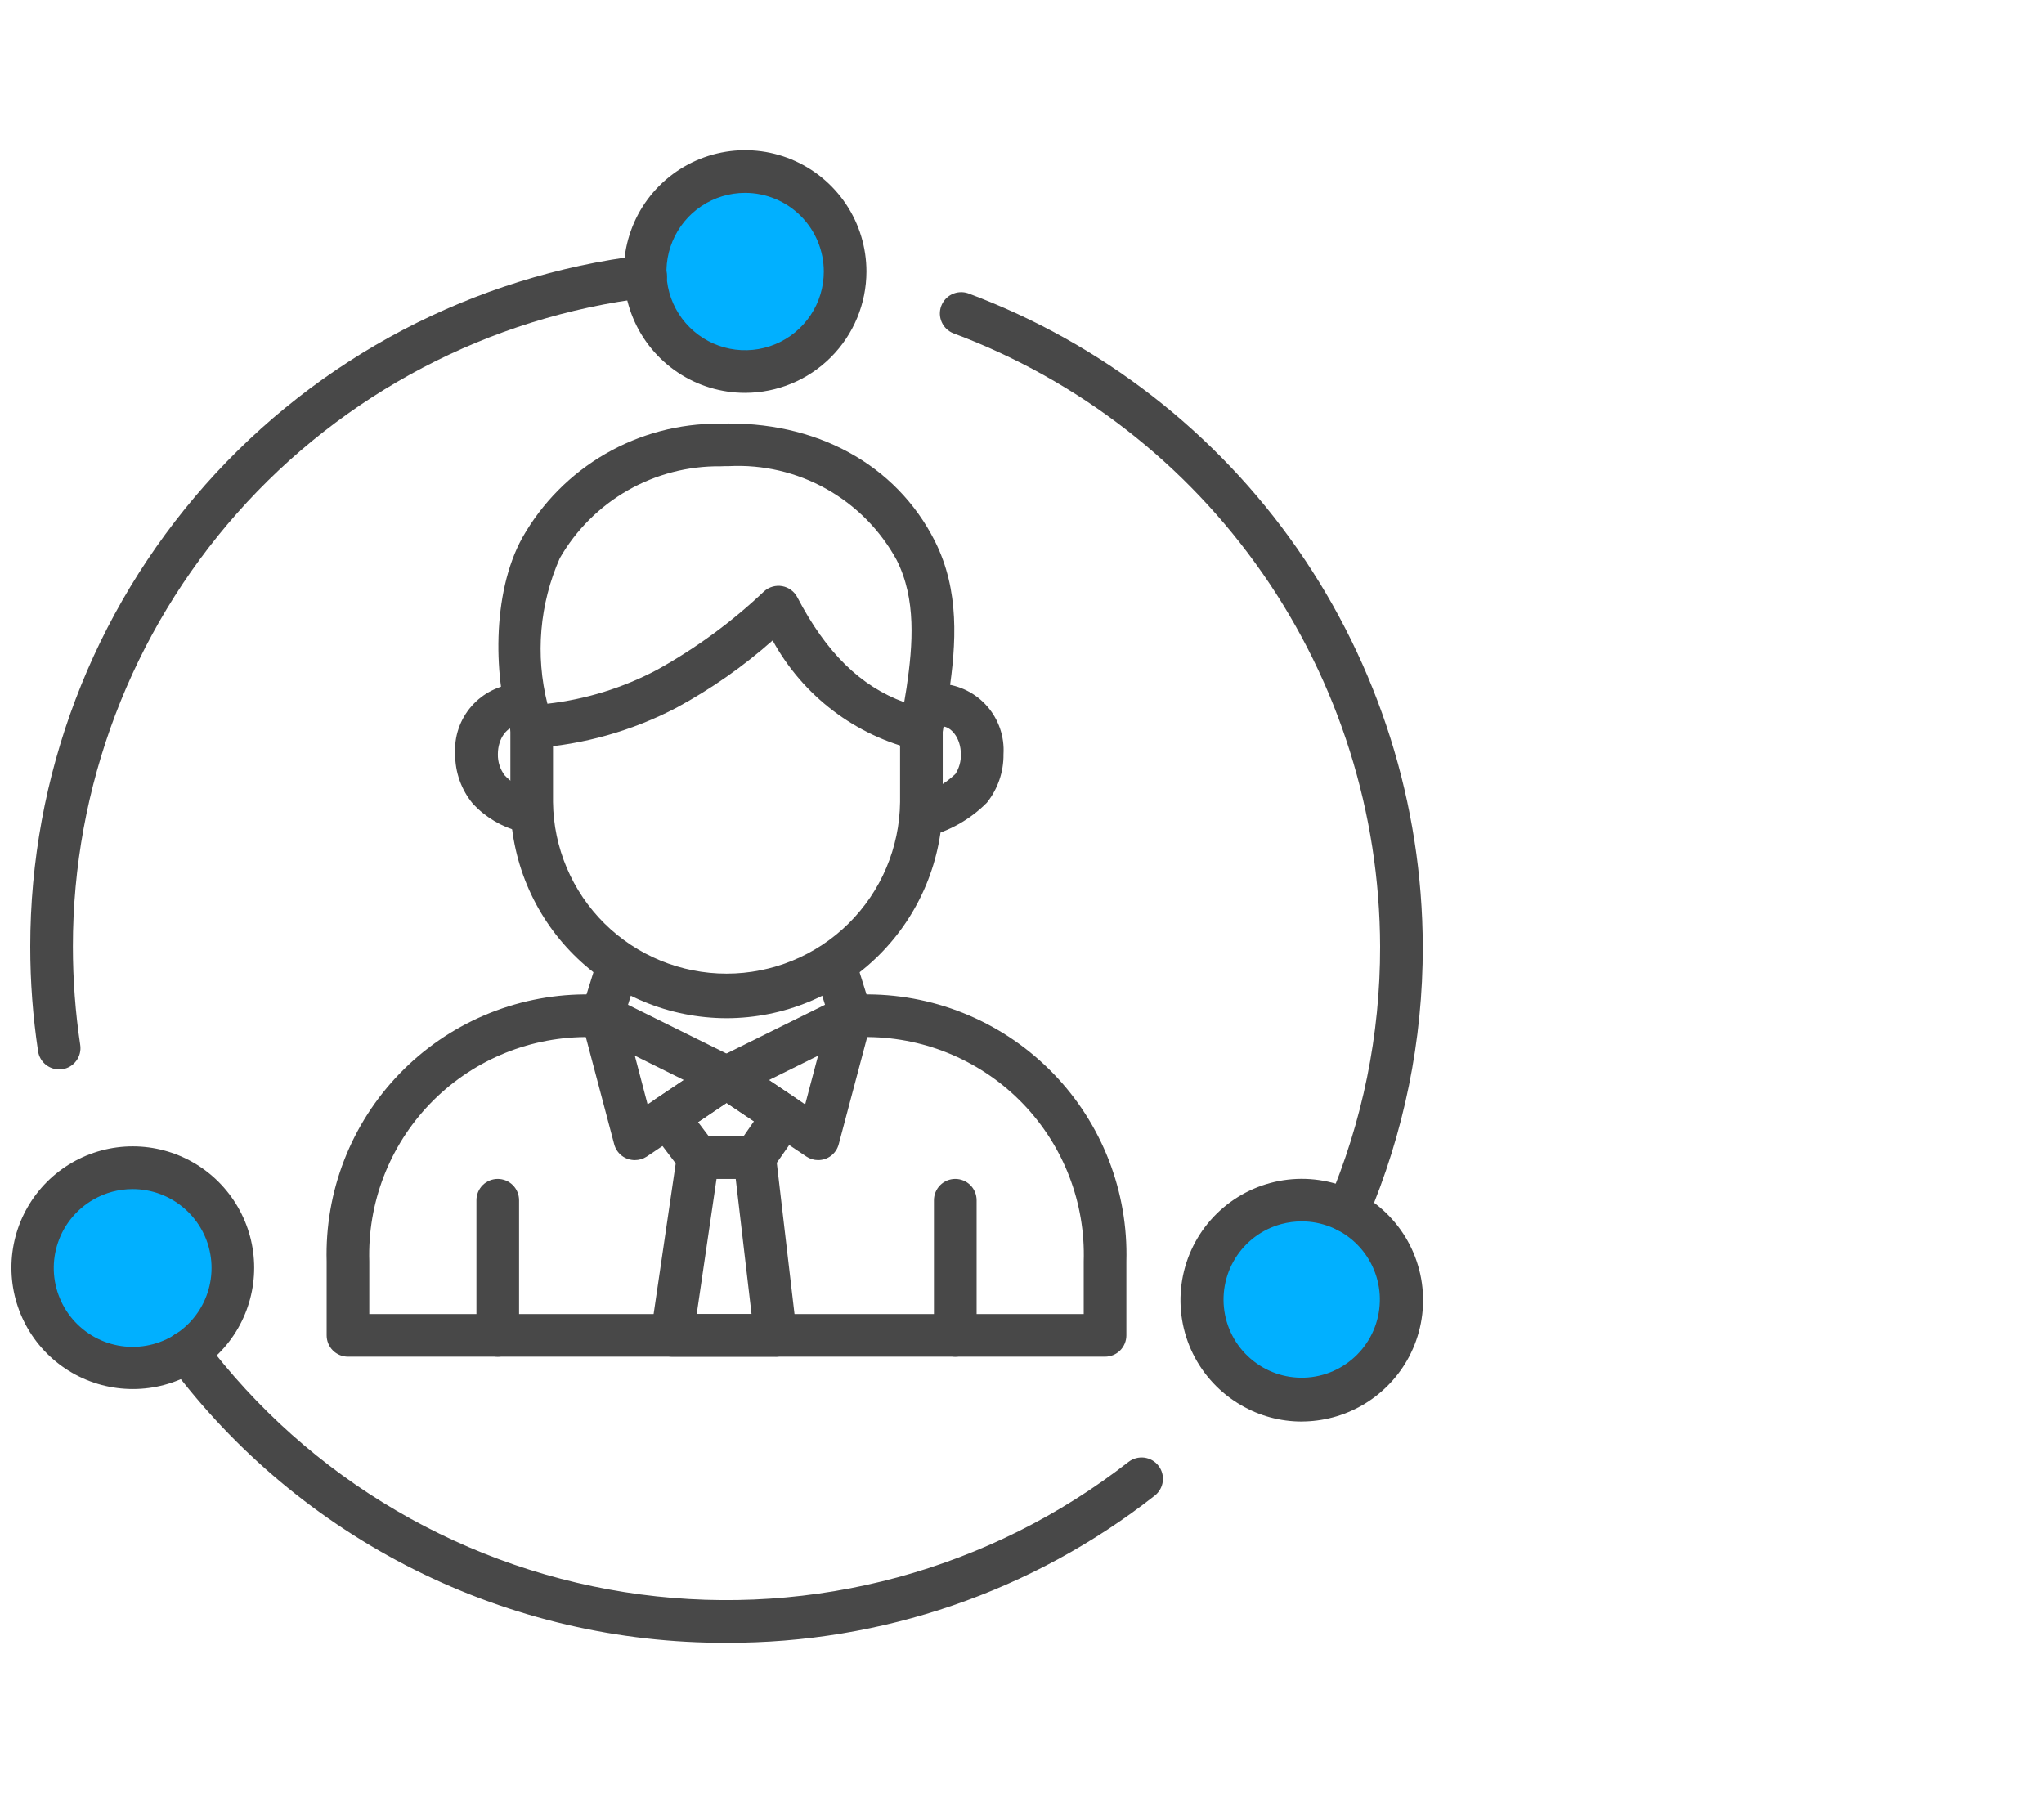
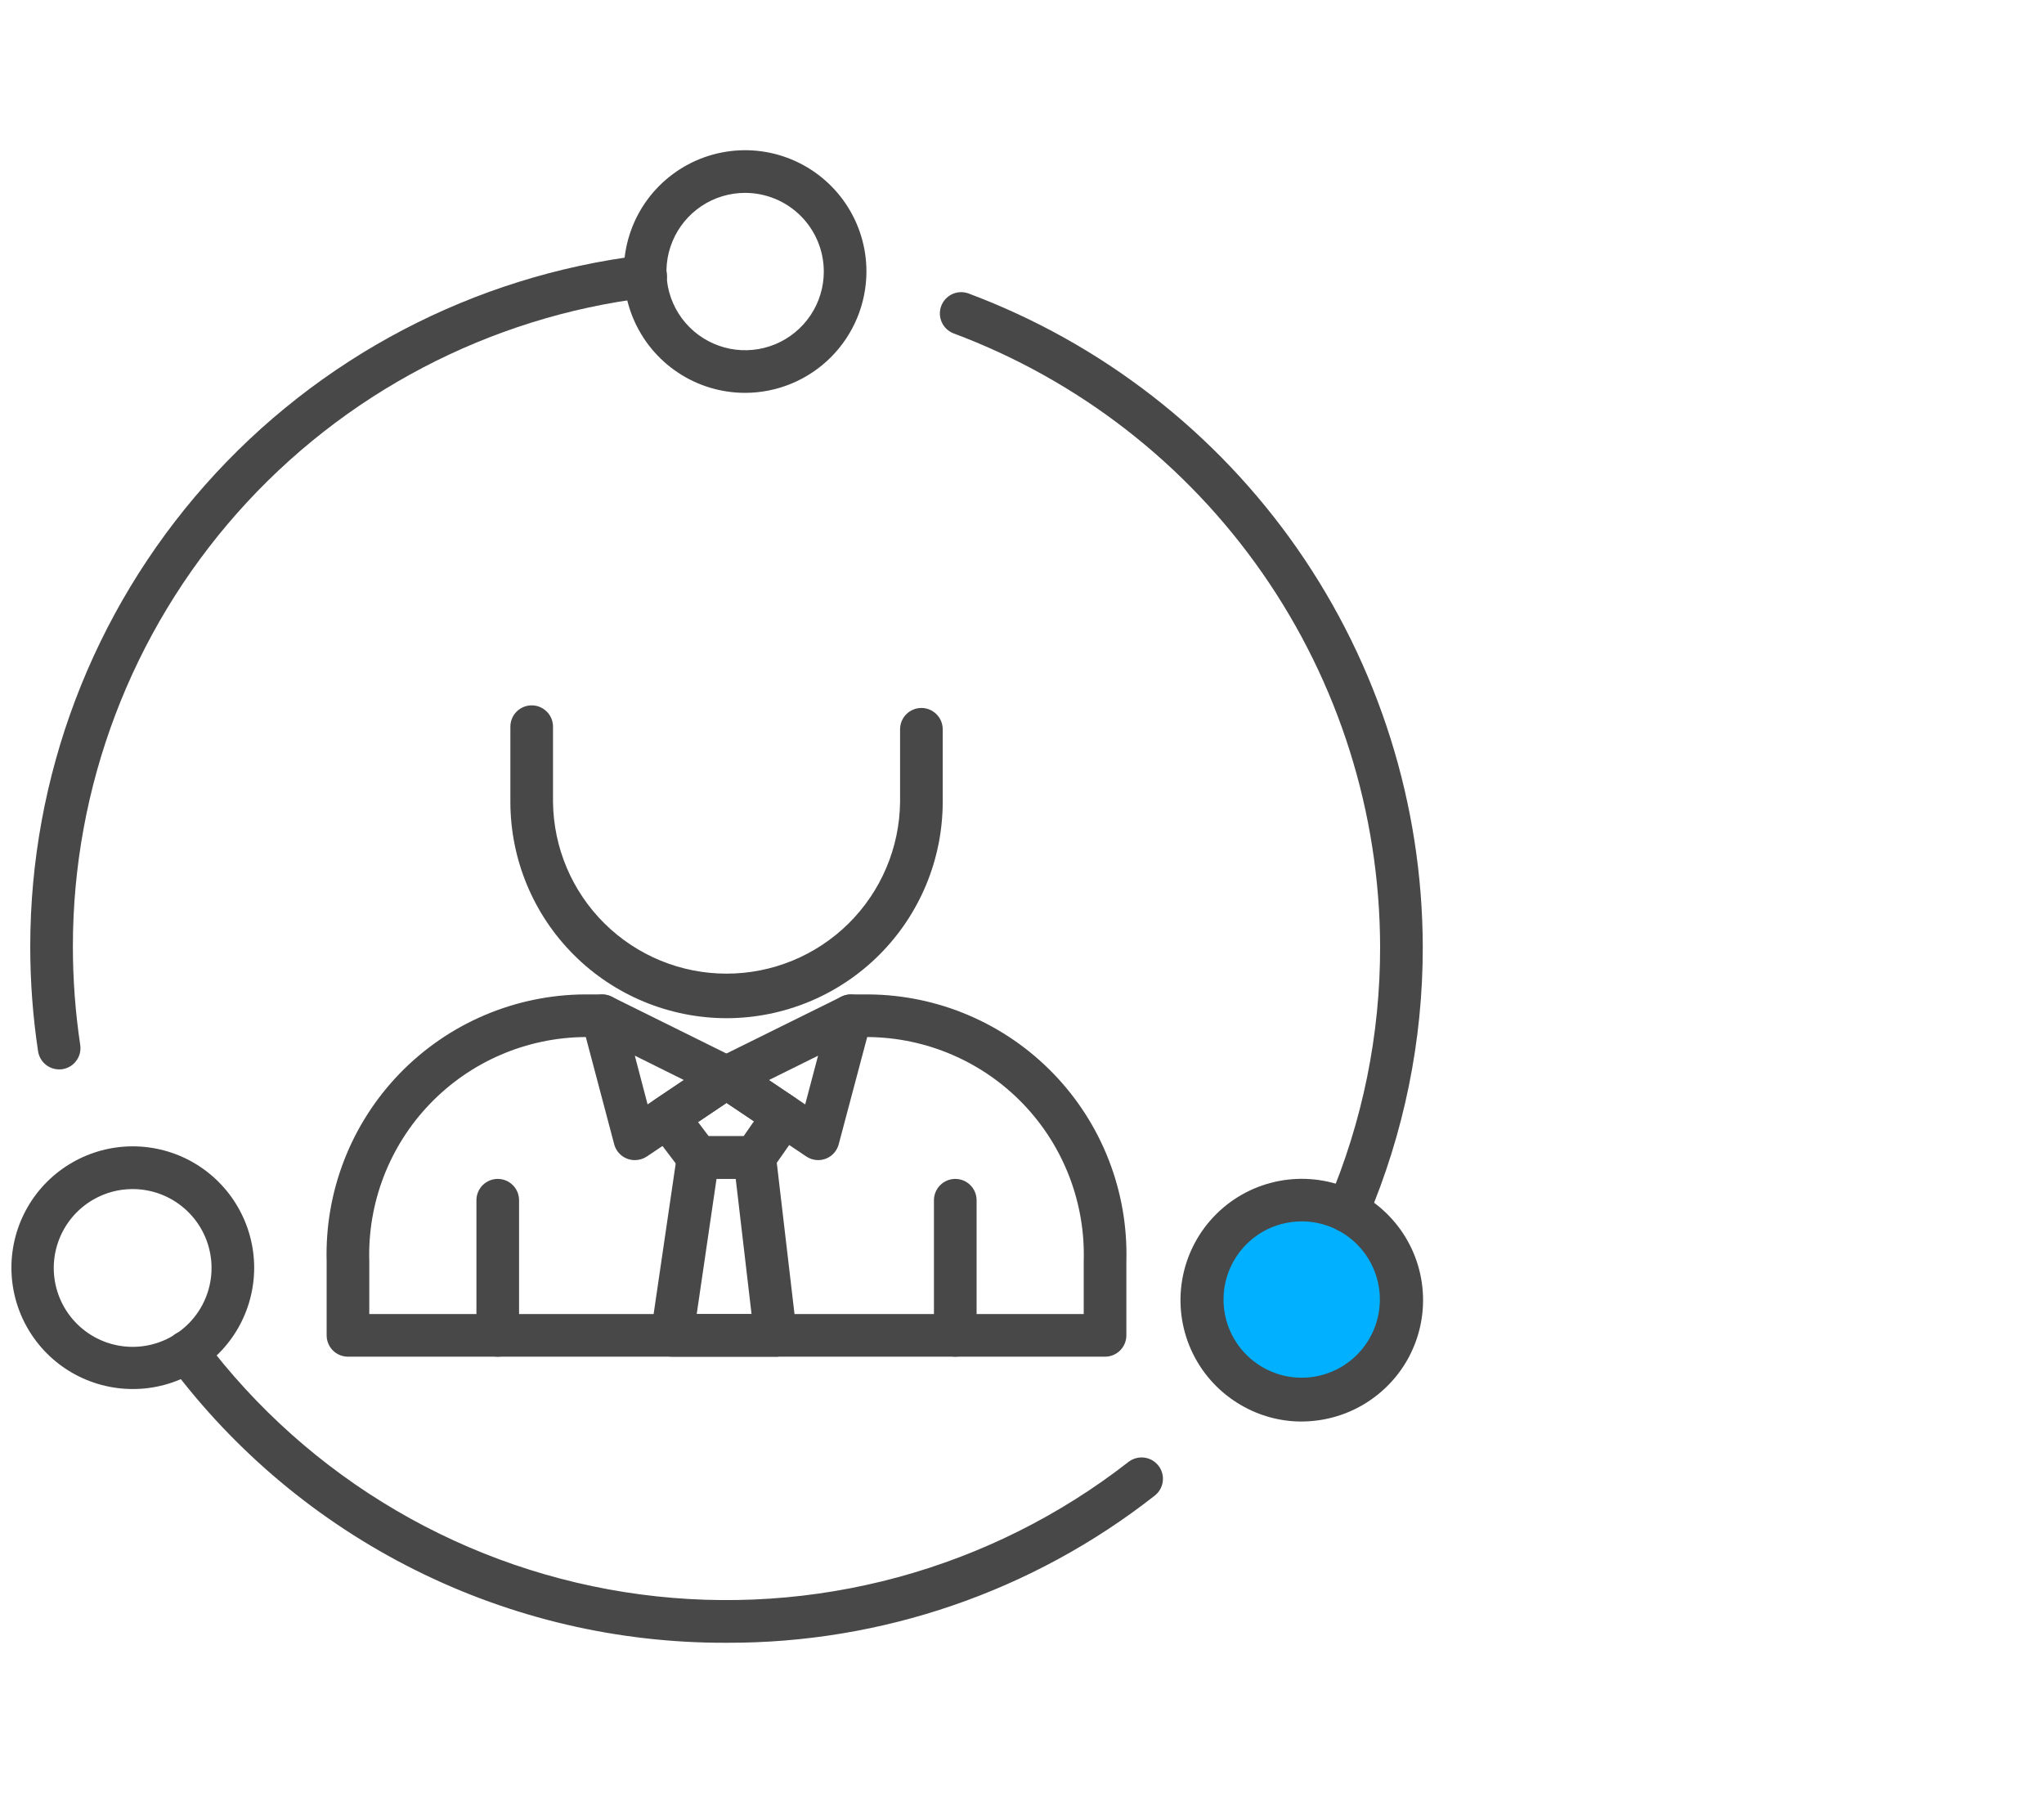
<svg xmlns="http://www.w3.org/2000/svg" width="114" height="100" viewBox="0 0 114 100" fill="none">
  <g clip-path="url(#clip0_65_234)">
-     <circle cx="41.5" cy="15.5" r="5.5" fill="#01B0FF" />
    <circle cx="71.5" cy="72.5" r="5.5" fill="#01B0FF" />
-     <circle cx="7.5" cy="71.5" r="5.5" fill="#01B0FF" />
-     <path d="M51.39 41.866C51.304 41.866 51.219 41.856 51.136 41.837C49.44 41.44 47.847 40.69 46.461 39.635C45.075 38.581 43.927 37.246 43.092 35.718C41.46 37.165 39.667 38.42 37.75 39.46C35.269 40.763 32.542 41.533 29.746 41.72C29.483 41.74 29.22 41.672 29 41.527C28.78 41.381 28.614 41.167 28.529 40.917C27.527 37.964 27.397 33.129 29.133 29.986C30.233 28.044 31.831 26.431 33.762 25.314C35.693 24.196 37.888 23.614 40.119 23.629C45.488 23.442 49.97 25.888 52.136 30.169C53.531 32.934 53.336 35.908 52.917 38.711V38.727L52.569 40.867C52.523 41.146 52.38 41.399 52.166 41.582C51.95 41.765 51.677 41.866 51.395 41.866H51.39ZM40.657 25.997C40.503 25.997 40.349 25.997 40.194 26.006C38.378 25.985 36.59 26.449 35.013 27.349C33.436 28.249 32.128 29.554 31.223 31.128C30.093 33.682 29.849 36.54 30.53 39.249C32.671 39.005 34.746 38.363 36.65 37.355C38.817 36.152 40.823 34.68 42.622 32.976C42.757 32.855 42.918 32.767 43.092 32.718C43.267 32.669 43.45 32.66 43.628 32.692C43.806 32.725 43.974 32.797 44.12 32.905C44.266 33.012 44.385 33.152 44.469 33.312C46.072 36.386 47.988 38.275 50.43 39.164L50.564 38.348C50.92 35.935 51.105 33.405 50.011 31.238C49.104 29.572 47.744 28.196 46.089 27.269C44.434 26.341 42.551 25.901 40.657 25.997Z" fill="#484848" />
    <path d="M40.526 56.788C37.328 56.785 34.263 55.514 32.002 53.254C29.741 50.994 28.469 47.929 28.465 44.732V40.529C28.465 40.214 28.59 39.911 28.813 39.688C29.036 39.465 29.339 39.34 29.654 39.34C29.969 39.34 30.272 39.465 30.495 39.688C30.718 39.911 30.843 40.214 30.843 40.529V44.732C30.872 47.28 31.904 49.714 33.715 51.506C35.528 53.298 37.973 54.303 40.521 54.303C43.07 54.303 45.515 53.298 47.327 51.506C49.139 49.714 50.171 47.28 50.2 44.732V40.674C50.2 40.359 50.325 40.056 50.548 39.834C50.771 39.611 51.074 39.485 51.389 39.485C51.704 39.485 52.007 39.611 52.23 39.834C52.453 40.056 52.578 40.359 52.578 40.674V44.732C52.574 47.928 51.303 50.991 49.044 53.251C46.785 55.511 43.721 56.783 40.526 56.788Z" fill="#484848" />
-     <path d="M29.263 46.411C29.165 46.411 29.068 46.4 28.974 46.377C27.98 46.116 27.079 45.58 26.377 44.831C25.73 44.052 25.379 43.071 25.385 42.059C25.325 41.083 25.653 40.123 26.296 39.388C26.939 38.652 27.847 38.199 28.822 38.128H29.266C29.582 38.128 29.884 38.254 30.107 38.477C30.33 38.7 30.456 39.002 30.456 39.318C30.456 39.633 30.33 39.935 30.107 40.158C29.884 40.381 29.582 40.507 29.266 40.507H28.822C28.323 40.507 27.768 41.145 27.768 42.062C27.758 42.491 27.894 42.91 28.154 43.251C28.533 43.652 29.02 43.935 29.555 44.067C29.837 44.138 30.083 44.309 30.247 44.548C30.411 44.787 30.482 45.078 30.447 45.366C30.411 45.654 30.272 45.919 30.055 46.111C29.837 46.303 29.558 46.41 29.267 46.41L29.263 46.411ZM51.391 46.702C51.1 46.703 50.819 46.597 50.601 46.405C50.383 46.212 50.243 45.947 50.207 45.658C50.172 45.369 50.244 45.078 50.409 44.838C50.574 44.599 50.821 44.428 51.103 44.358C51.922 44.161 52.674 43.751 53.283 43.169C53.495 42.842 53.602 42.457 53.59 42.067C53.59 41.15 53.035 40.511 52.536 40.511H52.092C51.776 40.511 51.474 40.386 51.251 40.163C51.028 39.94 50.903 39.638 50.903 39.322C50.903 39.007 51.028 38.704 51.251 38.481C51.474 38.258 51.776 38.133 52.092 38.133H52.536C53.511 38.205 54.418 38.658 55.061 39.395C55.703 40.131 56.029 41.092 55.968 42.067C55.98 43.044 55.654 43.996 55.046 44.762C54.121 45.695 52.957 46.355 51.681 46.67C51.586 46.693 51.489 46.703 51.391 46.702ZM33.588 57.839C33.401 57.839 33.217 57.795 33.05 57.711C32.883 57.627 32.739 57.505 32.628 57.354C32.518 57.203 32.444 57.029 32.413 56.845C32.383 56.66 32.396 56.471 32.452 56.293L33.32 53.514C33.367 53.365 33.443 53.227 33.543 53.107C33.644 52.987 33.767 52.888 33.905 52.816C34.044 52.744 34.195 52.699 34.351 52.686C34.506 52.672 34.663 52.689 34.812 52.736C34.961 52.782 35.1 52.858 35.219 52.959C35.339 53.059 35.438 53.182 35.51 53.32C35.583 53.459 35.627 53.61 35.641 53.766C35.654 53.922 35.637 54.078 35.59 54.227L34.724 57.007C34.648 57.248 34.496 57.459 34.292 57.609C34.088 57.759 33.841 57.839 33.588 57.839ZM47.45 57.839C47.197 57.839 46.951 57.758 46.747 57.609C46.543 57.459 46.392 57.248 46.316 57.007L45.449 54.227C45.354 53.926 45.383 53.6 45.529 53.32C45.675 53.041 45.926 52.83 46.227 52.736C46.528 52.641 46.855 52.67 47.134 52.816C47.414 52.962 47.624 53.213 47.719 53.514L48.586 56.293C48.642 56.471 48.655 56.66 48.625 56.845C48.594 57.029 48.52 57.203 48.41 57.354C48.299 57.505 48.155 57.627 47.988 57.711C47.821 57.795 47.637 57.839 47.45 57.839Z" fill="#484848" />
    <path d="M35.405 64.703C35.142 64.703 34.887 64.617 34.679 64.457C34.471 64.296 34.322 64.072 34.255 63.818L32.438 56.954C32.381 56.734 32.388 56.501 32.459 56.285C32.53 56.068 32.661 55.877 32.838 55.733C33.015 55.589 33.23 55.499 33.456 55.474C33.682 55.448 33.911 55.488 34.116 55.589L41.046 59.021C41.233 59.114 41.392 59.254 41.508 59.427C41.623 59.6 41.691 59.801 41.705 60.008C41.719 60.216 41.678 60.424 41.586 60.611C41.494 60.798 41.355 60.958 41.182 61.074L36.069 64.506C35.872 64.636 35.641 64.705 35.405 64.703ZM35.405 58.876L36.118 61.595L38.14 60.235L35.405 58.876Z" fill="#484848" />
    <path d="M45.633 64.703C45.397 64.704 45.166 64.633 44.971 64.501L39.857 61.069C39.684 60.953 39.545 60.793 39.453 60.606C39.361 60.419 39.32 60.212 39.334 60.004C39.348 59.796 39.416 59.595 39.532 59.422C39.647 59.249 39.806 59.109 39.993 59.016L46.922 55.589C47.127 55.488 47.357 55.447 47.584 55.473C47.811 55.498 48.026 55.589 48.203 55.733C48.38 55.878 48.511 56.07 48.582 56.288C48.652 56.505 48.659 56.738 48.6 56.959L46.778 63.818C46.711 64.072 46.562 64.296 46.354 64.457C46.146 64.617 45.891 64.703 45.628 64.703H45.633ZM42.885 60.238L44.907 61.597L45.626 58.879L42.885 60.238Z" fill="#484848" />
-     <path d="M42.092 65.747H38.93C38.745 65.747 38.563 65.704 38.398 65.622C38.233 65.539 38.089 65.419 37.978 65.272L36.264 63.012C36.166 62.883 36.096 62.735 36.057 62.578C36.018 62.421 36.012 62.258 36.039 62.098C36.066 61.938 36.124 61.786 36.212 61.65C36.3 61.514 36.415 61.397 36.549 61.307L39.847 59.093C40.043 58.961 40.273 58.891 40.51 58.891C40.746 58.891 40.977 58.961 41.172 59.093L44.375 61.243C44.506 61.331 44.617 61.444 44.704 61.576C44.79 61.708 44.85 61.855 44.879 62.01C44.907 62.165 44.905 62.324 44.872 62.478C44.839 62.632 44.775 62.778 44.685 62.907L43.056 65.234C42.948 65.39 42.804 65.518 42.636 65.608C42.469 65.697 42.282 65.745 42.092 65.747ZM39.527 63.369H41.472L42.051 62.536L40.52 61.508L38.93 62.578L39.527 63.369Z" fill="#484848" />
+     <path d="M42.092 65.747H38.93C38.745 65.747 38.563 65.704 38.398 65.622C38.233 65.539 38.089 65.419 37.978 65.272L36.264 63.012C36.166 62.883 36.096 62.735 36.057 62.578C36.018 62.421 36.012 62.258 36.039 62.098C36.066 61.938 36.124 61.786 36.212 61.65C36.3 61.514 36.415 61.397 36.549 61.307L39.847 59.093C40.043 58.961 40.273 58.891 40.51 58.891C40.746 58.891 40.977 58.961 41.172 59.093L44.375 61.243C44.506 61.331 44.617 61.444 44.704 61.576C44.79 61.708 44.85 61.855 44.879 62.01C44.839 62.632 44.775 62.778 44.685 62.907L43.056 65.234C42.948 65.39 42.804 65.518 42.636 65.608C42.469 65.697 42.282 65.745 42.092 65.747ZM39.527 63.369H41.472L42.051 62.536L40.52 61.508L38.93 62.578L39.527 63.369Z" fill="#484848" />
    <path d="M43.252 75.666H37.481C37.311 75.666 37.142 75.629 36.987 75.558C36.832 75.487 36.694 75.384 36.582 75.254C36.47 75.125 36.388 74.974 36.34 74.81C36.292 74.646 36.281 74.474 36.305 74.305L37.76 64.389C37.801 64.107 37.943 63.849 38.159 63.662C38.374 63.475 38.65 63.373 38.936 63.372H42.092C42.383 63.373 42.664 63.479 42.882 63.673C43.1 63.867 43.239 64.133 43.273 64.422L44.435 74.341C44.454 74.508 44.438 74.677 44.388 74.838C44.337 74.998 44.254 75.146 44.142 75.271C44.03 75.397 43.893 75.497 43.74 75.566C43.587 75.635 43.42 75.67 43.252 75.67V75.666ZM38.858 73.288H41.916L41.033 65.747H39.963L38.858 73.288ZM27.761 75.666C27.446 75.666 27.143 75.541 26.92 75.318C26.697 75.095 26.572 74.793 26.572 74.477V66.94C26.572 66.625 26.697 66.322 26.92 66.099C27.143 65.876 27.446 65.751 27.761 65.751C28.076 65.751 28.379 65.876 28.602 66.099C28.825 66.322 28.95 66.625 28.95 66.94V74.477C28.95 74.793 28.825 75.095 28.602 75.318C28.379 75.541 28.076 75.666 27.761 75.666ZM53.279 75.666C52.963 75.666 52.661 75.541 52.438 75.318C52.215 75.095 52.089 74.793 52.089 74.477V66.94C52.089 66.625 52.215 66.322 52.438 66.099C52.661 65.876 52.963 65.751 53.279 65.751C53.594 65.751 53.897 65.876 54.12 66.099C54.343 66.322 54.468 66.625 54.468 66.94V74.477C54.468 74.793 54.343 75.095 54.12 75.318C53.897 75.541 53.594 75.666 53.279 75.666Z" fill="#484848" />
    <path d="M61.631 75.666H19.407C19.091 75.666 18.789 75.541 18.566 75.318C18.343 75.095 18.218 74.793 18.218 74.477V70.351C18.165 68.423 18.497 66.504 19.195 64.707C19.893 62.909 20.943 61.269 22.283 59.882C23.623 58.495 25.227 57.39 26.999 56.631C28.772 55.872 30.678 55.474 32.607 55.461H33.583C33.899 55.461 34.201 55.586 34.424 55.809C34.647 56.032 34.772 56.335 34.772 56.65C34.772 56.965 34.647 57.268 34.424 57.491C34.201 57.714 33.899 57.839 33.583 57.839H32.607C30.992 57.856 29.396 58.194 27.914 58.835C26.431 59.476 25.091 60.406 23.973 61.571C22.854 62.736 21.98 64.113 21.4 65.621C20.82 67.128 20.547 68.736 20.596 70.351V73.288H60.442V70.351C60.492 68.736 60.218 67.128 59.639 65.621C59.059 64.113 58.184 62.736 57.066 61.571C55.947 60.406 54.607 59.476 53.125 58.835C51.642 58.194 50.047 57.856 48.431 57.839H47.455C47.14 57.839 46.837 57.714 46.614 57.491C46.391 57.268 46.266 56.965 46.266 56.65C46.266 56.335 46.391 56.032 46.614 55.809C46.837 55.586 47.14 55.461 47.455 55.461H48.431C50.36 55.474 52.266 55.871 54.039 56.63C55.812 57.389 57.415 58.495 58.755 59.882C60.095 61.268 61.145 62.909 61.843 64.706C62.541 66.504 62.874 68.423 62.821 70.351V74.477C62.821 74.793 62.695 75.095 62.472 75.318C62.249 75.541 61.947 75.666 61.631 75.666ZM3.297 59.643C3.013 59.643 2.738 59.54 2.523 59.355C2.307 59.169 2.166 58.912 2.123 58.631C1.832 56.697 1.686 54.744 1.687 52.789C1.686 43.3 5.16 34.139 11.452 27.036C17.744 19.934 26.418 15.38 35.838 14.236C35.995 14.213 36.156 14.221 36.309 14.261C36.463 14.301 36.608 14.371 36.734 14.467C36.86 14.564 36.966 14.685 37.045 14.823C37.124 14.961 37.174 15.113 37.193 15.271C37.212 15.429 37.199 15.589 37.155 15.742C37.111 15.895 37.037 16.037 36.937 16.16C36.837 16.284 36.713 16.386 36.573 16.461C36.433 16.536 36.279 16.582 36.121 16.597C27.279 17.672 19.136 21.947 13.23 28.614C7.325 35.282 4.064 43.882 4.065 52.789C4.065 54.626 4.202 56.46 4.474 58.277C4.498 58.431 4.491 58.589 4.453 58.741C4.416 58.893 4.349 59.036 4.256 59.161C4.164 59.287 4.047 59.394 3.913 59.475C3.78 59.555 3.631 59.609 3.477 59.632C3.417 59.64 3.357 59.644 3.297 59.643Z" fill="#484848" />
    <path d="M40.52 91.622C34.492 91.645 28.543 90.254 23.151 87.561C17.759 84.868 13.073 80.947 9.471 76.115C9.282 75.862 9.201 75.545 9.245 75.233C9.29 74.921 9.457 74.639 9.709 74.45C9.961 74.26 10.278 74.179 10.591 74.224C10.903 74.268 11.185 74.435 11.374 74.688C14.283 78.558 17.934 81.811 22.114 84.255C26.294 86.7 30.919 88.287 35.719 88.925C40.519 89.562 45.398 89.237 50.071 87.969C54.745 86.701 59.118 84.514 62.937 81.537C63.061 81.441 63.202 81.37 63.352 81.329C63.503 81.287 63.661 81.275 63.816 81.294C63.971 81.314 64.121 81.363 64.257 81.44C64.393 81.518 64.513 81.621 64.609 81.744C64.705 81.868 64.776 82.009 64.818 82.159C64.86 82.31 64.871 82.468 64.852 82.623C64.833 82.778 64.783 82.928 64.706 83.064C64.629 83.2 64.526 83.32 64.402 83.416C57.592 88.762 49.177 91.653 40.52 91.622ZM75.156 68.743C74.96 68.743 74.766 68.694 74.593 68.601C74.42 68.507 74.272 68.373 74.164 68.209C74.056 68.044 73.99 67.856 73.972 67.66C73.955 67.464 73.986 67.267 74.063 67.086C75.993 62.567 76.983 57.703 76.973 52.789C76.954 45.342 74.664 38.079 70.41 31.967C66.155 25.856 60.138 21.188 53.161 18.585C52.875 18.469 52.645 18.246 52.521 17.963C52.396 17.681 52.386 17.361 52.493 17.071C52.6 16.782 52.816 16.545 53.094 16.411C53.373 16.278 53.692 16.258 53.985 16.355C61.417 19.127 67.827 24.1 72.36 30.609C76.892 37.119 79.331 44.856 79.352 52.789C79.362 58.023 78.307 63.206 76.251 68.02C76.16 68.234 76.007 68.418 75.812 68.546C75.618 68.675 75.389 68.743 75.156 68.743ZM41.558 21.911C40.22 21.911 38.911 21.515 37.799 20.771C36.686 20.027 35.819 18.971 35.306 17.734C34.794 16.498 34.66 15.137 34.922 13.825C35.183 12.512 35.827 11.306 36.773 10.36C37.72 9.414 38.925 8.769 40.238 8.508C41.55 8.247 42.911 8.381 44.147 8.893C45.384 9.406 46.441 10.273 47.184 11.386C47.928 12.498 48.324 13.807 48.324 15.145C48.321 16.939 47.607 18.658 46.339 19.926C45.071 21.194 43.352 21.908 41.558 21.911ZM41.558 10.757C40.69 10.757 39.842 11.014 39.12 11.496C38.398 11.978 37.836 12.664 37.504 13.466C37.172 14.267 37.085 15.15 37.254 16.001C37.423 16.852 37.841 17.634 38.455 18.248C39.069 18.861 39.851 19.279 40.702 19.449C41.553 19.618 42.435 19.531 43.237 19.199C44.039 18.867 44.724 18.304 45.206 17.583C45.689 16.861 45.946 16.013 45.946 15.145C45.945 13.981 45.482 12.866 44.659 12.043C43.837 11.221 42.721 10.758 41.558 10.757Z" fill="#484848" />
    <path d="M7.416 77.47C6.228 77.472 5.06 77.161 4.03 76.569C2.999 75.976 2.144 75.122 1.548 74.094C0.952 73.065 0.638 71.898 0.637 70.71C0.636 69.521 0.947 68.353 1.541 67.323C2.134 66.294 2.988 65.439 4.017 64.844C5.046 64.249 6.214 63.935 7.402 63.935C8.591 63.934 9.758 64.247 10.788 64.841C11.817 65.435 12.672 66.29 13.266 67.319C13.861 68.347 14.175 69.513 14.176 70.701C14.177 71.888 13.865 73.055 13.273 74.084C12.68 75.113 11.826 75.968 10.798 76.562C9.77 77.156 8.604 77.47 7.416 77.47ZM7.389 66.318C6.623 66.318 5.871 66.519 5.208 66.902C4.281 67.434 3.58 68.285 3.235 69.296C2.889 70.306 2.923 71.409 3.331 72.396C3.738 73.384 4.491 74.189 5.449 74.663C6.407 75.136 7.504 75.245 8.536 74.968C9.568 74.692 10.464 74.05 11.058 73.161C11.651 72.273 11.901 71.199 11.76 70.14C11.62 69.081 11.099 68.109 10.294 67.406C9.49 66.702 8.457 66.316 7.389 66.318ZM72.591 79.283C71.405 79.282 70.24 78.966 69.216 78.368C68.058 77.698 67.125 76.701 66.534 75.501C65.944 74.301 65.722 72.953 65.897 71.627C66.072 70.301 66.636 69.056 67.518 68.051C68.4 67.046 69.56 66.324 70.852 65.978C72.143 65.631 73.509 65.675 74.775 66.105C76.042 66.534 77.153 67.329 77.968 68.39C78.783 69.45 79.265 70.728 79.354 72.063C79.443 73.397 79.134 74.728 78.467 75.888C77.871 76.918 77.014 77.774 75.983 78.37C74.952 78.965 73.783 79.28 72.592 79.281L72.591 79.283ZM72.605 68.12C72.221 68.12 71.838 68.171 71.466 68.269C70.398 68.557 69.479 69.24 68.895 70.18C68.312 71.12 68.108 72.247 68.324 73.332C68.54 74.417 69.161 75.379 70.061 76.023C70.96 76.668 72.071 76.946 73.168 76.802C74.265 76.657 75.266 76.101 75.968 75.246C76.67 74.391 77.021 73.302 76.95 72.197C76.878 71.093 76.389 70.058 75.583 69.301C74.776 68.543 73.712 68.121 72.605 68.12Z" fill="#484848" />
  </g>
  <defs>
    <clipPath id="clip0_65_234">
      <rect width="113.333" height="100" fill="white" />
    </clipPath>
  </defs>
</svg>